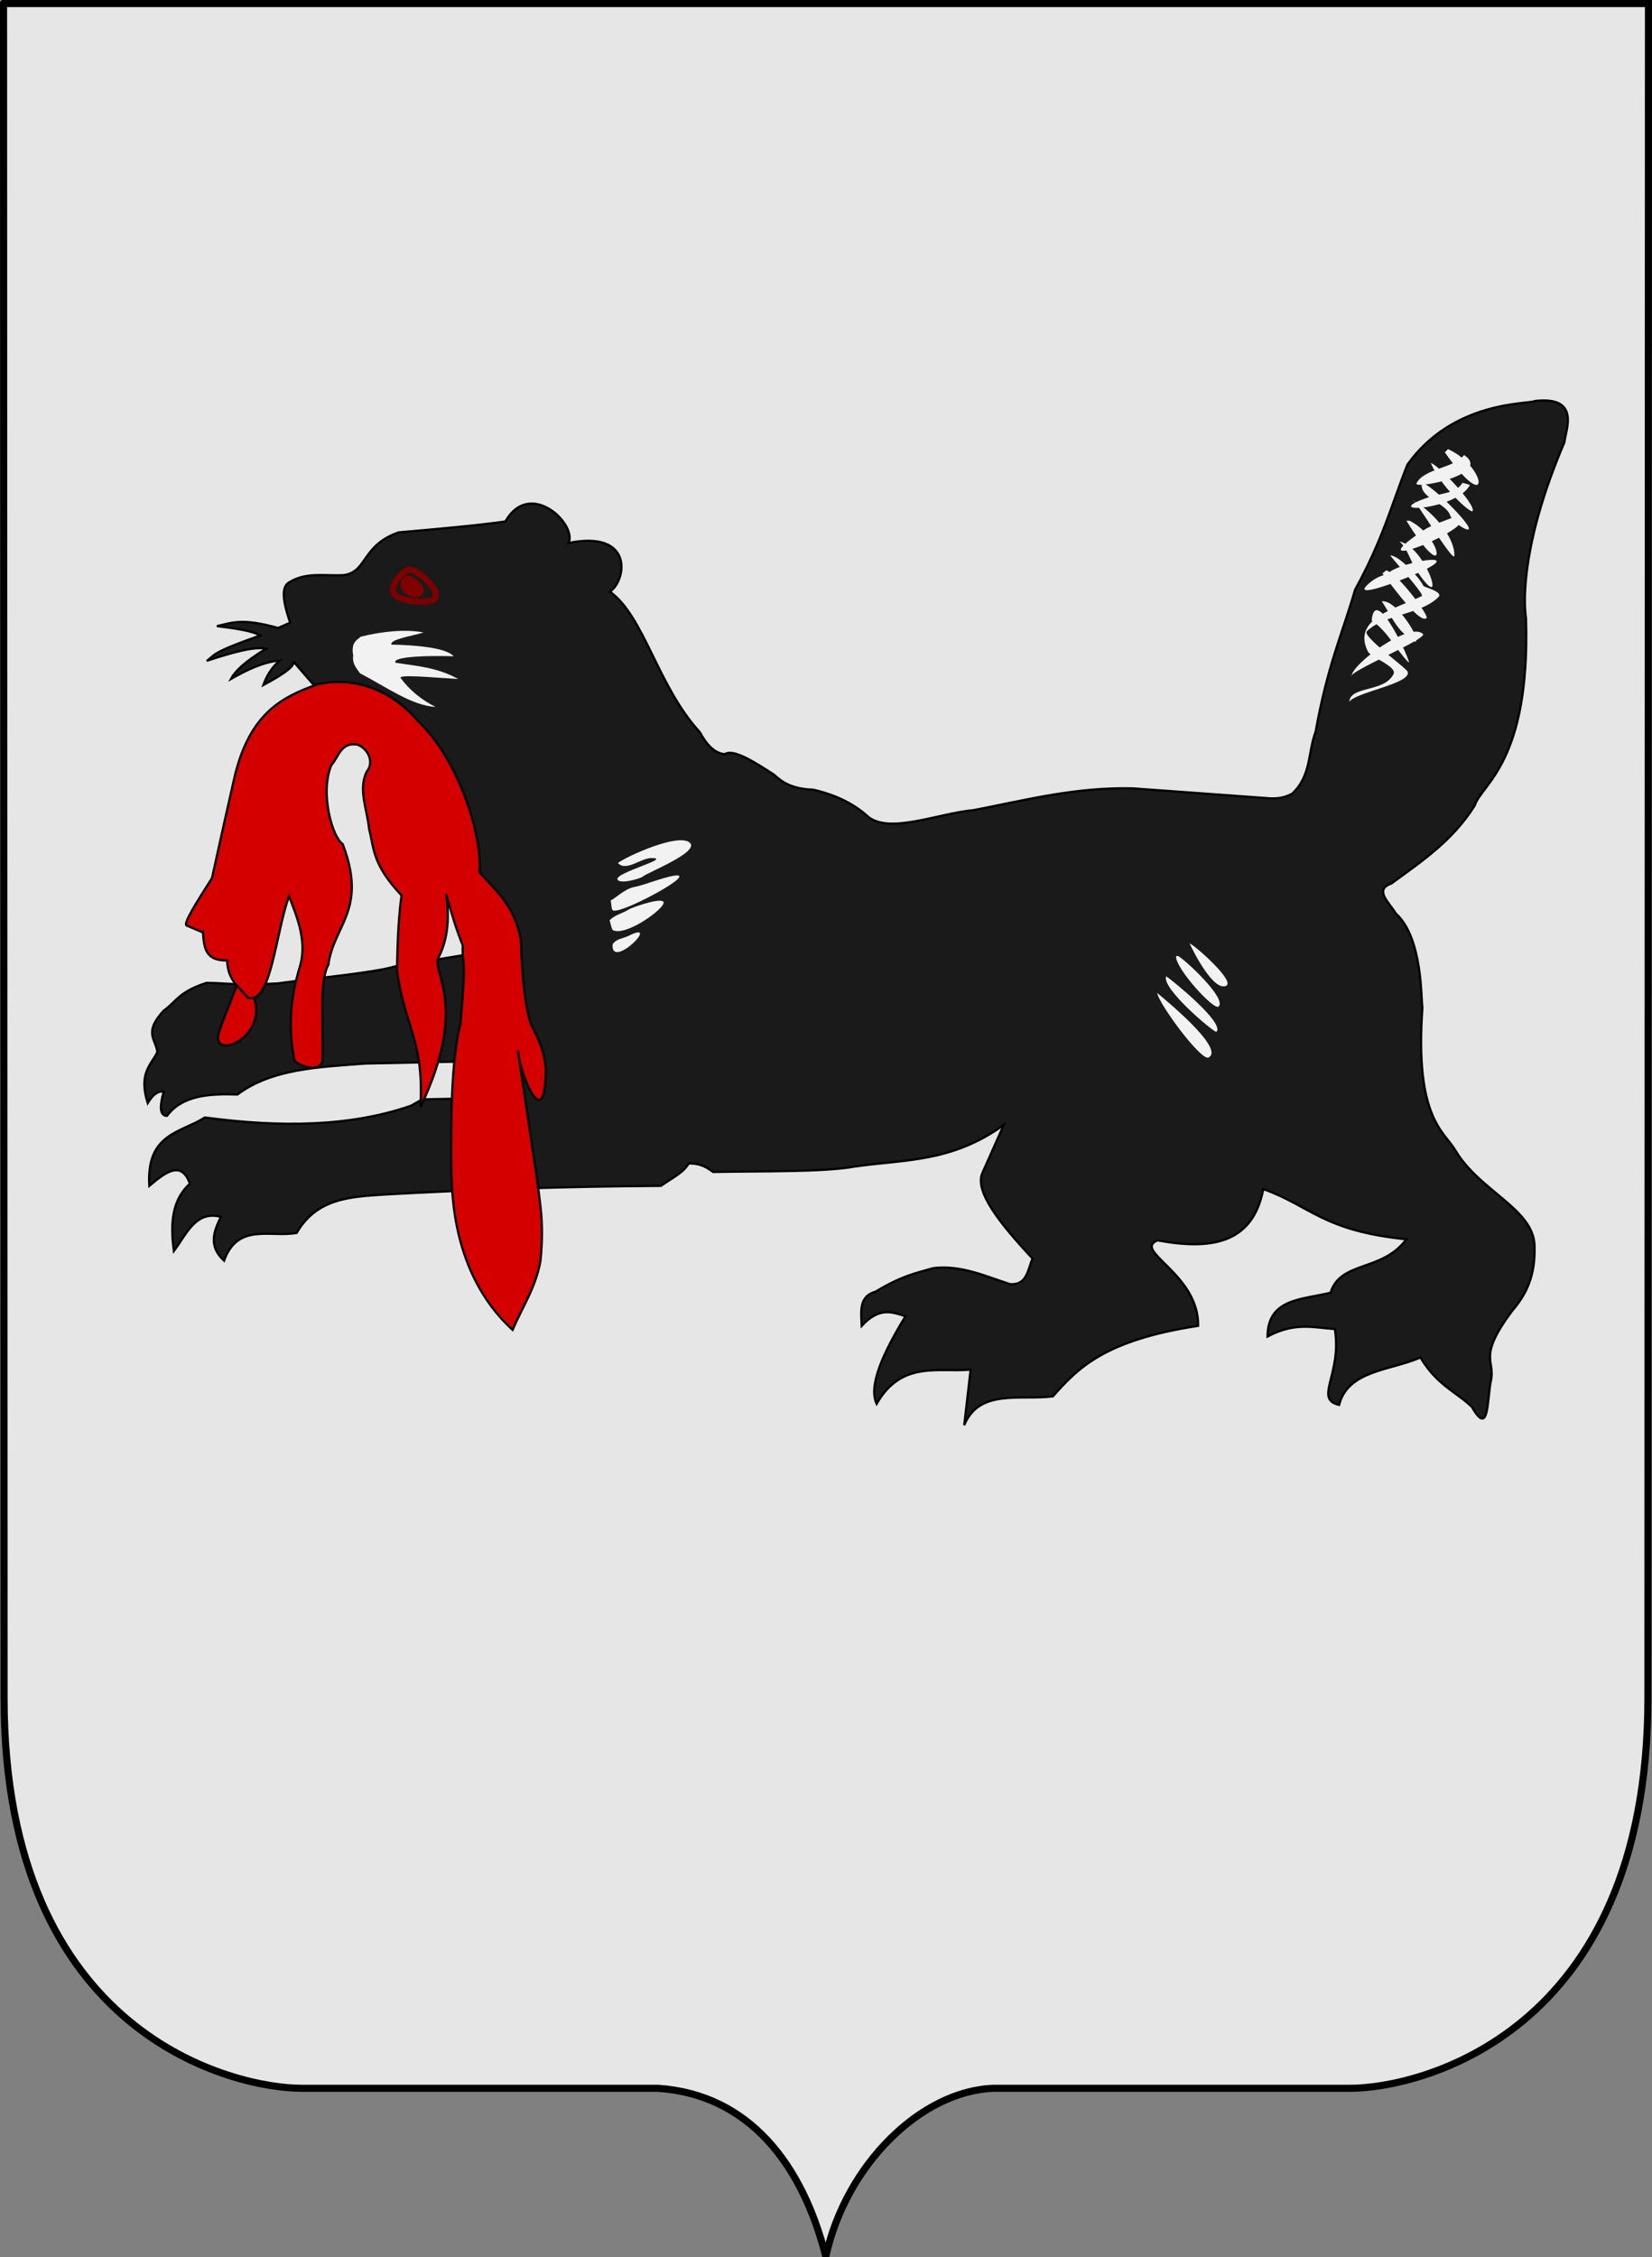
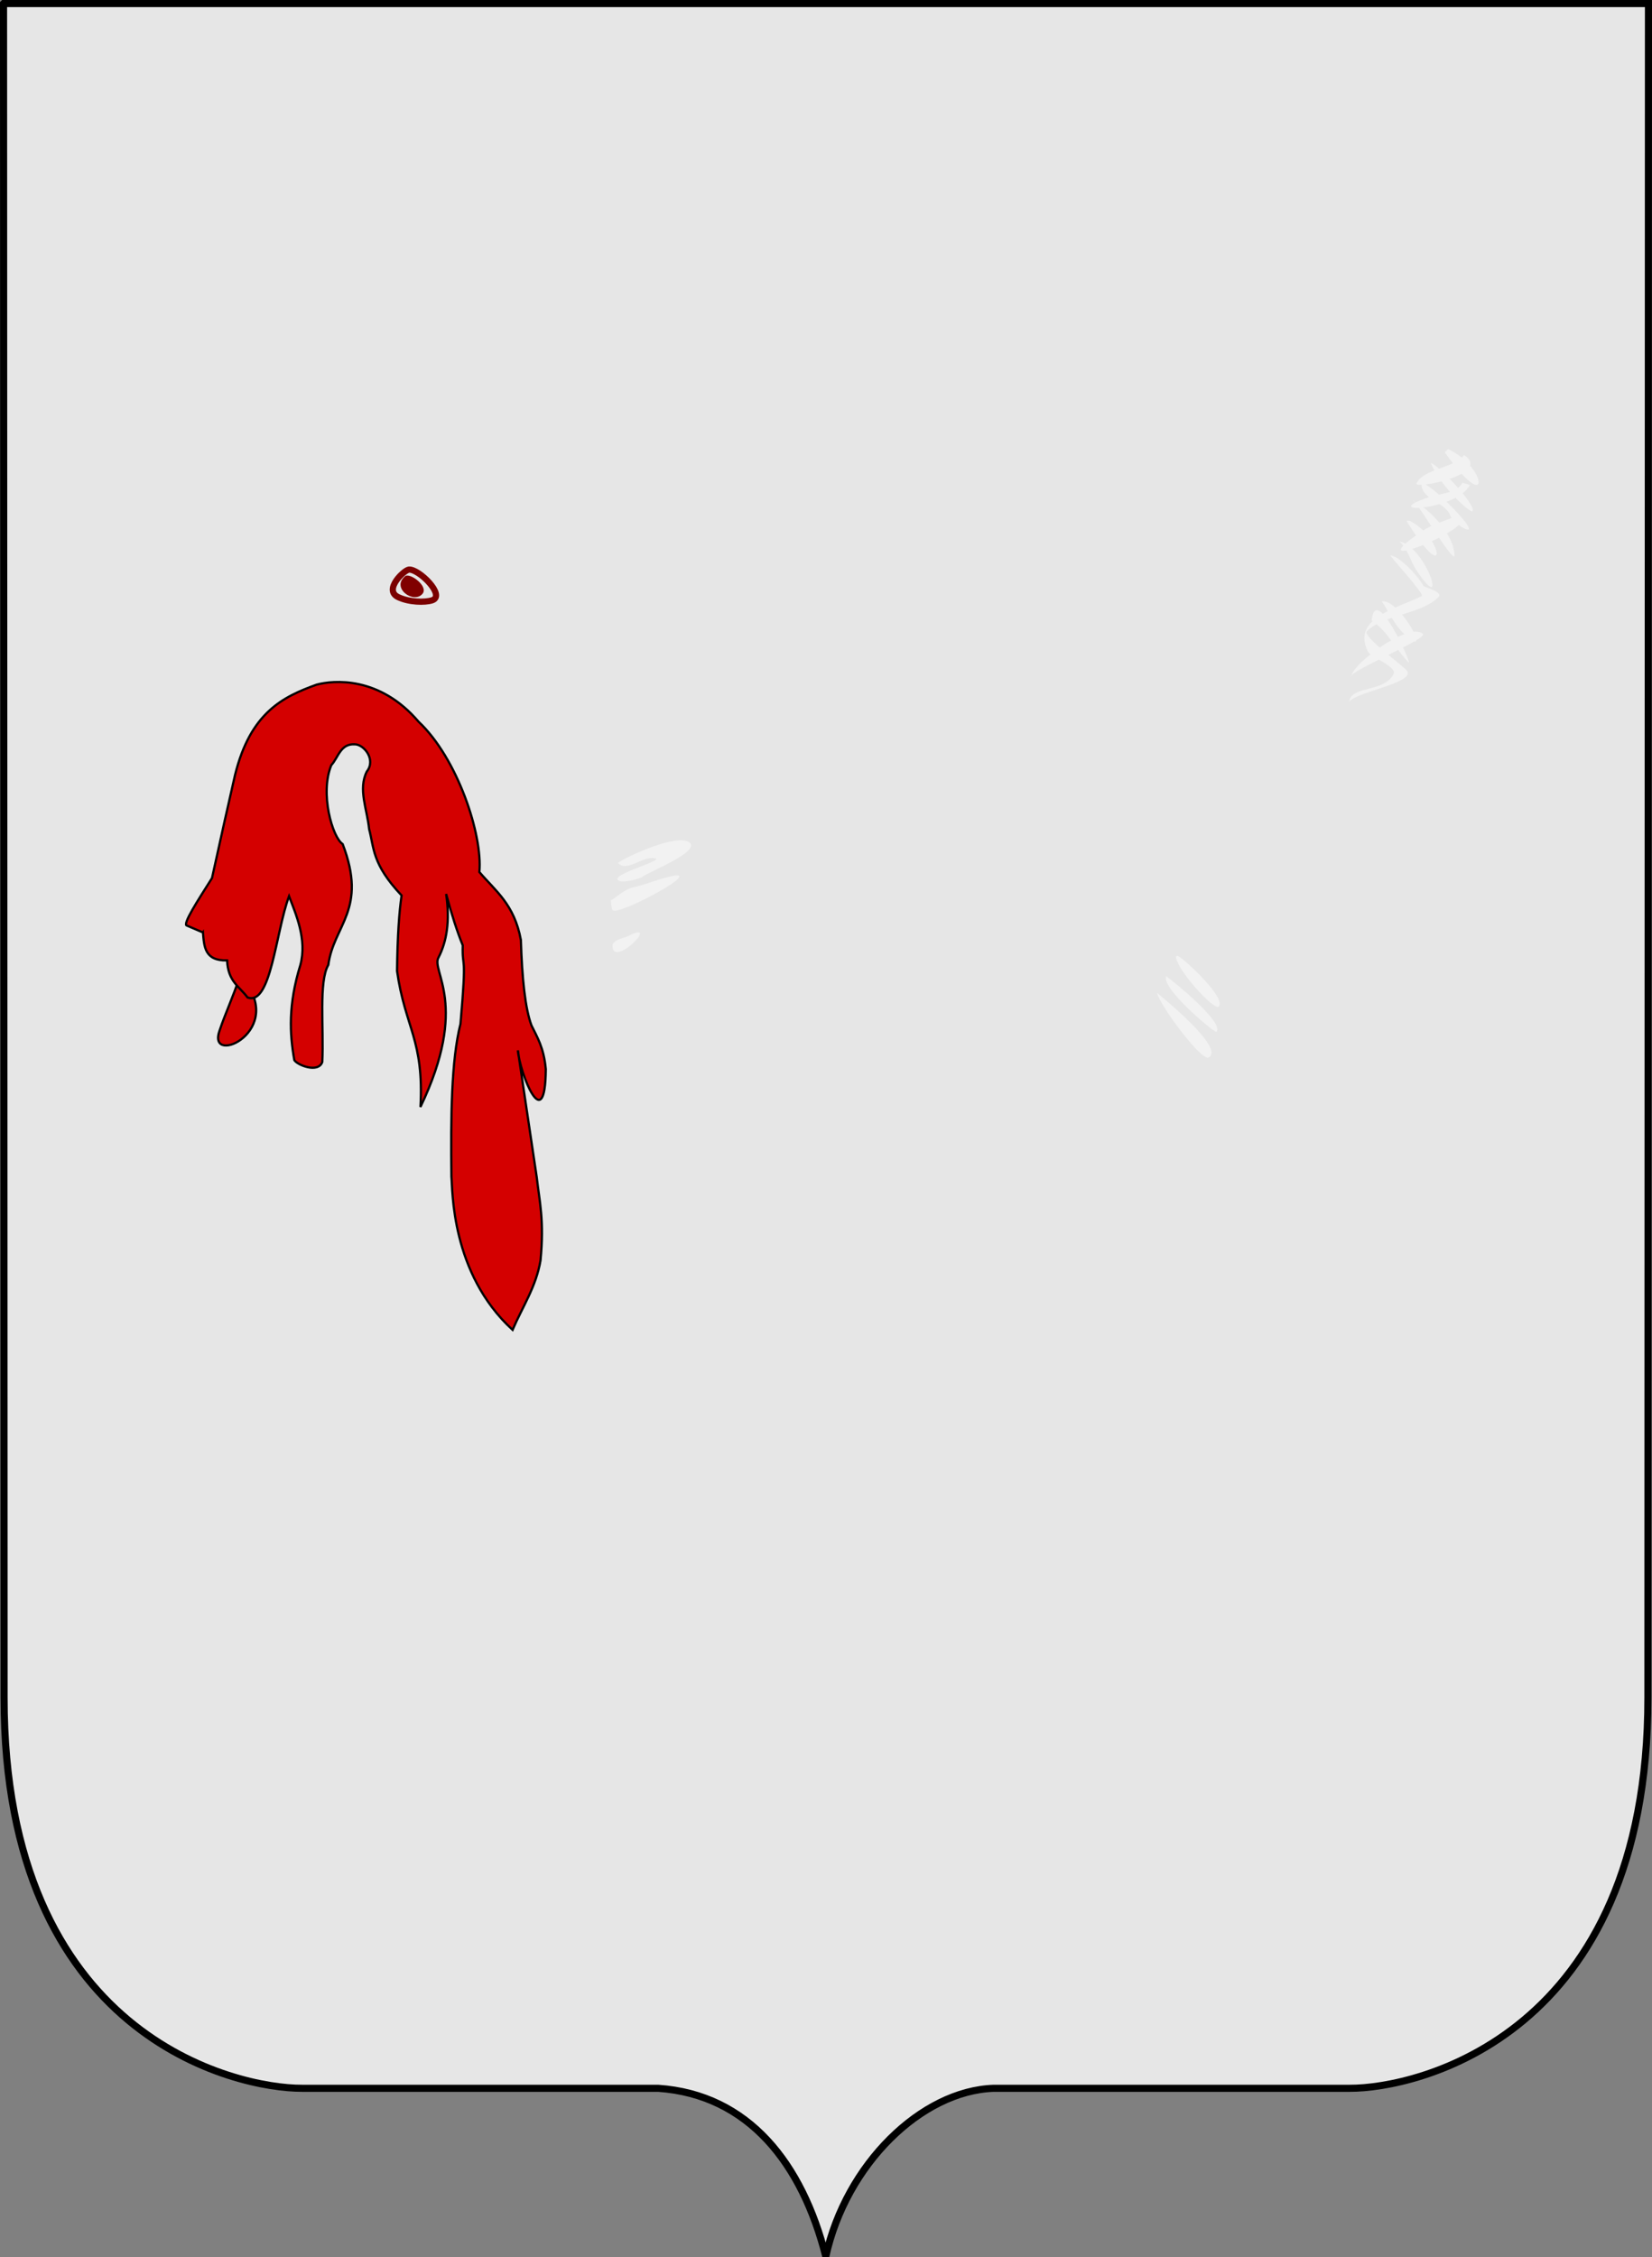
<svg xmlns="http://www.w3.org/2000/svg" xmlns:ns1="http://www.inkscape.org/namespaces/inkscape" xmlns:ns2="http://sodipodi.sourceforge.net/DTD/sodipodi-0.dtd" width="744.875" height="1017.344" id="svg2" version="1.1" ns1:version="0.48.2 r9819" ns2:docname="Новый документ 1">
  <rect width="100%" height="100%" fill="#808080" stroke="none" />
  <defs id="defs4" />
  <ns2:namedview id="base" pagecolor="#ffffff" bordercolor="#666666" borderopacity="0" ns1:pageopacity="0.0" ns1:pageshadow="2" ns1:zoom="0.36708984" ns1:cx="-156.72567" ns1:cy="481.06152" ns1:document-units="px" ns1:current-layer="layer1" showgrid="false" showguides="true" ns1:guide-bbox="true" fit-margin-top="0" fit-margin-left="0" fit-margin-right="0" fit-margin-bottom="0" ns1:window-width="1366" ns1:window-height="706" ns1:window-x="-8" ns1:window-y="-8" ns1:window-maximized="1" />
  <g ns1:label="Layer 1" ns1:groupmode="layer" id="layer1" transform="translate(-0.094,-2.156)">
    <g id="g3847">
      <path ns2:nodetypes="cccccccccc" ns1:connector-curvature="0" id="path3000" d="M 1.688,3.759 1.938,767.29 c 0,152.688 104.467,176.157 134.344,176.031 l 160.562,0 c 40.935,2.814 64.999,34.123 75.594,75.781 9.096,-41.398 43.014,-74.721 75.781,-75.781 l 160.531,0 c 29.877,0.126 134.375,-23.344 134.375,-176.031 l 0.25,-763.531 c -245.034,0 -518.88,0 -741.688,0 z" style="fill:#e6e6e6;stroke:#000000;stroke-width:3.2;stroke-linecap:butt;stroke-linejoin:miter;stroke-miterlimit:4;stroke-opacity:1;stroke-dasharray:none" />
-       <path ns2:nodetypes="ccccccccccccccccccccccccccccccccccccccccccccccccccccccccccccccccccccccccccccccccccccccccccc" ns1:connector-curvature="0" id="path3773" d="m 140.974,310.207 -8.683,-10.045 c 0.893,1.714 -2.558,4.932 -13.45,10.726 1.317,-3.689 3.297,-7.378 7.321,-11.067 -7.883,0.813 -14.975,4.396 -21.963,8.343 1.827,-3.39 5.875,-7.52 15.834,-13.621 -5.102,-1.176 -15.333,1.678 -26.731,5.448 3.999,-2.646 0.97,-3.262 24.006,-11.407 -2.845,-1.976 -10.738,-3.176 -19.409,-4.256 6.444,-1.32 10.751,-3.887 27.582,0.851 l 5.448,-2.384 c -4.202,-12.111 -3.244,-16.31 -0.681,-18.047 7.93,-5.05 16.519,-2.851 24.858,-3.405 10.617,-1.398 7.99,-13.41 24.687,-19.239 18.929,-1.646 36.871,-3.292 48.183,-4.937 11.171,-19.539 32.59,1.584 28.433,9.705 29.243,-5.922 26.434,16.428 18.728,21.963 15.506,11.252 21.474,42.57 40.521,63.336 3.043,5.615 6.611,9.496 11.237,9.875 3.853,-2.516 12.955,3.278 22.134,9.194 3.701,3.455 8.179,6.492 17.707,6.81 9.546,2.196 18.032,5.981 24.858,12.259 9.773,7.772 31.453,-1.571 47.672,-3.065 23.27,-4.5 45.83,-10.42 71.672,-9.776 l 59.714,4.334 c 3.843,0.378 7.748,0.386 12.039,-1.926 8.707,-8.016 7.086,-18.615 10.594,-27.931 5.567,-30.646 11.848,-43.471 17.818,-64.048 12.694,-23.066 16.323,-38.087 23.597,-56.343 20.73,-29.128 54.899,-27.139 57.418,-28.665 20.929,-2.395 13.846,13.133 13.372,18.552 -18.753,43.877 -18.658,70.499 -17.336,79.458 1.963,65.006 -20.152,74.667 -23.115,84.273 -9.906,15.886 -23.95,25.175 -37.562,35.154 -8.077,2.818 -0.974,8.555 1.926,13.484 12.462,11.169 11.325,39.637 12.039,42.377 -3.566,50.188 9.938,55.885 14.928,64.529 11.064,18.556 35.636,26.338 35.636,43.341 0.361,13.097 -3.693,21.48 -10.113,28.894 -15.991,21.495 -7.323,21.958 -9.631,31.783 -1.735,8.991 -0.784,25.063 -8.469,11.528 -6.953,-6.708 -15.94,-9.942 -23.227,-22.322 -13.386,5.922 -32.681,5.678 -36.686,21.388 -11.546,-2.647 1.44,-13.735 -1.926,-34.191 -9.399,-0.611 -17.943,-3.297 -30.338,3.371 0.075,-17.273 15.884,-16.642 28.412,-19.744 4.481,-14.502 23.279,-9.321 34.191,-24.078 -37.679,-3.813 -43.207,-15.046 -64.529,-22.633 -4.757,24.937 -23.974,27.496 -47.675,23.115 -11.487,4.75 18.687,15.005 18.299,38.525 -42.353,6.49 -54.216,19.078 -65.492,31.783 -14.66,1.858 -33.24,-3.543 -39.97,13.002 l 2.889,-25.041 c -14.942,1.238 -31.249,-4.048 -42.377,15.41 -3.819,-8.166 2.828,-22.746 13.002,-39.488 -5.902,-1.814 -11.643,-4.406 -19.744,4.334 -0.282,-6.452 -1.351,-13.342 6.26,-15.41 12.168,-7.349 18.597,-8.439 26.004,-10.594 12.54,-1.523 23.414,3.619 34.672,7.223 7.713,0.489 7.9,-6.546 10.113,-11.557 -14.827,-15.861 -26.245,-30.309 -22.633,-38.525 l 9.631,-21.67 c -23.793,17.152 -45.356,15.485 -67.419,18.781 -14.086,2.525 -42.377,1.959 -63.566,2.408 -2.555,-1.651 -5.038,-3.892 -11.076,-3.853 -2.2,4.111 -7.984,6.878 -12.521,10.113 -43.281,0.271 -84.331,1.657 -123.762,3.853 -15.459,1.038 -31.227,1.334 -40.451,17.336 -11.625,2.232 -26.613,-4.74 -32.746,12.521 -7.2,-6.581 -4.644,-13.163 -1.445,-19.744 -11.301,-3.013 -15.455,7.717 -21.189,15.41 -1.617,-11.942 -1.073,-22.902 7.223,-30.338 -3.778,-10.707 -10.962,-5.238 -18.299,0.963 -1.44,-23.772 14.278,-23.879 25.041,-30.82 33.811,4.502 65.471,4.241 92.942,-5.297 l 5.056,-2.872 38.525,-0.739 -5.779,-16.614 -58.269,1.204 c -20.851,1.61 -42.201,2.265 -57.788,13.965 -12.749,-0.413 -24.816,0.32 -31.783,9.631 -2.605,-0.136 -3.811,-2.563 -1.445,-10.835 -2.408,-0.62 -4.816,1.136 -7.223,5.056 -4.15,-13.219 1.236,-16.903 4.334,-22.874 -0.366,-5.651 -6.577,-8.623 2.889,-18.781 5.858,-4.174 6.552,-8.347 19.262,-12.521 10.522,0.115 13.594,1.348 32.265,0.241 17.958,-2.553 43.111,-4.747 52.972,-7.705 l 33.709,-5.538 -46.952,-113.89 z" style="fill:#1a1a1a;stroke:#000000;stroke-width:1px;stroke-linecap:butt;stroke-linejoin:miter;stroke-opacity:1" />
-       <path ns2:nodetypes="ccccccccccc" ns1:connector-curvature="0" id="path3775" d="m 162.767,289.095 c 10.023,-2.521 20.963,-3.438 28.263,-1.873 -5.063,1.563 -15.223,3.055 -14.472,5.448 9.907,0.184 24.647,1.228 28.093,5.278 -9.591,-0.396 -27.982,-0.099 -26.22,2.894 9.315,1.488 18.518,1.967 28.263,7.321 -11.255,-0.622 -27.687,-2.247 -25.879,-0.341 4.053,5.481 9.341,9.728 15.664,12.94 -10.658,-0.549 -22.564,-9.212 -34.052,-15.153 -1.597,-2.322 -3.632,-4.381 -3.065,-8.002 -1.093,-5.694 1.374,-6.836 3.405,-8.513 z" style="fill:#f2f2f2;fill-opacity:1;stroke:none" />
      <path ns1:connector-curvature="0" id="path3777" d="m 278.712,391.08 c 4.22,-3.121 27.745,-13.798 32.519,-9.024 4.194,4.194 -19.692,13.563 -21.282,15.153 -0.801,0.801 -10.272,3.632 -11.407,1.362 -1.526,-3.053 25.054,-9.705 15.323,-9.705 -4.907,0 -11.549,6.332 -15.153,2.213 z" style="fill:#f2f2f2;stroke:none" />
      <path ns1:connector-curvature="0" id="path3779" d="m 275.478,407.935 c 1.788,-0.619 6.114,-5.105 10.386,-5.959 2.729,-0.546 5.584,-1.521 8.172,-2.384 34.881,-11.627 -14.703,15.773 -17.707,12.769 -0.607,-0.607 -0.658,-3.365 -0.851,-4.427 z" style="fill:#f2f2f2;stroke:none" />
-       <path ns1:connector-curvature="0" id="path3783" d="m 274.967,416.959 c 2.268,-2.545 6.037,-3.174 8.683,-4.937 1.511,-1.007 17.596,-6.589 15.493,-2.384 -1.93,3.859 -17.28,14.43 -22.644,11.748 -0.65,-0.325 -1.229,-3.668 -1.532,-4.427 z" style="fill:#f2f2f2;stroke:none" />
      <path ns1:connector-curvature="0" id="path3785" d="m 276.329,427.685 c 1.753,-2.529 4.762,-2.551 7.151,-3.746 15.328,-7.664 -8.262,15.965 -7.151,3.746 z" style="fill:#f2f2f2;stroke:none" />
      <path ns1:connector-curvature="0" id="path3787" d="m 521.841,449.649 c 0.811,5.062 19.831,30.776 23.155,29.114 7.944,-3.972 -21.421,-27.597 -23.155,-29.114 z" style="fill:#f2f2f2;stroke:none" />
      <path ns1:connector-curvature="0" id="path3789" d="m 525.927,442.157 c -2.403,5.433 21.956,25.716 22.644,25.028 3.896,-3.896 -19.629,-23.018 -22.644,-25.028 z" style="fill:#f2f2f2;stroke:none" />
      <path ns1:connector-curvature="0" id="path3791" d="m 530.354,433.134 c -0.321,5.385 17.181,24.702 19.239,22.644 3.688,-3.688 -15.372,-21.307 -18.388,-22.815" style="fill:#f2f2f2;stroke:none" />
-       <path ns1:connector-curvature="0" id="path3793" d="m 536.483,427.345 c 1.738,3.873 10.908,21.873 16.515,19.069 4.141,-2.07 -14.391,-18.432 -16.515,-19.069 z" style="fill:#f2f2f2;stroke:none" />
+       <path ns1:connector-curvature="0" id="path3793" d="m 536.483,427.345 z" style="fill:#f2f2f2;stroke:none" />
      <path ns1:connector-curvature="0" id="path3805" d="m 108.111,442.463 c -2.682,8.507 -6.271,15.925 -9.15,24.56 -5.311,15.934 30.971,-0.481 10.113,-24.319" style="fill:#d40000;stroke:#000000;stroke-width:1px;stroke-linecap:butt;stroke-linejoin:miter;stroke-opacity:1" />
      <path ns1:connector-curvature="0" id="path3807" d="m 608.454,318.461 c 2.76,-4.379 28.927,-8.361 26.245,-13.725 -0.943,-1.887 -20.544,-15.813 -18.299,-18.059 7.662,-7.662 24.316,-7.461 32.265,-15.41 2.411,-2.411 -6.425,-4.422 -6.742,-5.056 -2.03,-4.059 -11.076,-13.725 -14.928,-13.725 -0.481,0 15.598,17.603 14.206,18.299 -11.003,5.501 -31.867,9.945 -24.319,25.041 1.244,2.489 13.24,6.748 11.557,10.113 -4.221,8.442 -19.313,5.133 -19.985,12.521 z" style="fill:#f2f2f2;stroke:none" />
      <path ns1:connector-curvature="0" id="path3809" d="m 609.417,307.144 c -2.081,-2.095 34.466,-17.061 32.265,-19.262 -5.752,-5.752 -32.265,13.466 -32.265,19.262 z" style="fill:#f2f2f2;stroke:none" />
-       <path ns1:connector-curvature="0" id="path3811" d="m 626.272,260.914 c -3.923,0.375 -7.5,2.684 -9.872,5.056 -6.471,6.471 18.301,-3.131 26.486,-7.223 15.424,-7.712 -9.151,-3.531 -15.892,0.963" style="fill:#f2f2f2;stroke:none" />
      <path ns1:connector-curvature="0" id="path3813" d="m 655.647,235.151 c -4.651,2.012 -9.756,3.374 -13.725,6.02 -35.881,23.921 36.221,-6.26 12.28,-6.26" style="fill:#f2f2f2;stroke:none" />
      <path ns1:connector-curvature="0" id="path3815" d="m 659.5,219.741 c -2.52,4.698 -10.001,4.778 -15.169,6.501 -23.943,7.981 12.789,5.965 18.54,-5.538" style="fill:#f2f2f2;stroke:none" />
      <path ns1:connector-curvature="0" id="path3817" d="m 660.222,207.22 c -4.437,6.035 -18.049,6.001 -21.43,12.761 -1.446,2.892 34.537,-4.023 21.43,-12.761 z" style="fill:#f2f2f2;stroke:none" />
      <path ns1:connector-curvature="0" id="path3821" d="m 651.554,206.016 c 20.749,29.555 19.423,6.727 1.445,-1.445" style="fill:#f2f2f2;stroke:none" />
      <path ns1:connector-curvature="0" id="path3823" d="m 645.294,210.832 c 3.877,10.17 18.088,23.056 18.781,21.67 1.497,-2.994 -15.365,-20.645 -18.781,-21.67 z" style="fill:#f2f2f2;stroke:none" />
      <path ns1:connector-curvature="0" id="path3825" d="m 641.2,219.741 c -1.292,7.103 10.811,8.837 12.761,14.688 1.132,3.397 10.145,8.973 8.187,5.056 -2.08,-4.159 -16.968,-19.02 -20.948,-19.744 z" style="fill:#f2f2f2;stroke:none" />
      <path ns1:connector-curvature="0" id="path3827" d="m 637.348,227.927 c -0.442,-2.855 18.54,29.032 18.54,24.56 0,-9.064 -10.888,-20.733 -18.54,-24.56 z" style="fill:#f2f2f2;stroke:none" />
      <path ns1:connector-curvature="0" id="path3829" d="m 634.218,236.836 c 19.27,31.153 16.704,7.63 1.445,0" style="fill:#f2f2f2;stroke:none" />
      <path ns1:connector-curvature="0" id="path3831" d="m 631.088,246.227 c 3.553,2.824 4.859,8.733 7.705,13.002 14.573,21.859 4.456,-10.791 -7.705,-13.002 z" style="fill:#f2f2f2;stroke:none" />
-       <path ns1:connector-curvature="0" id="path3833" d="m 623.383,260.673 c 0.563,0.058 16.524,23.446 19.985,19.985 1.065,-1.065 -13.293,-20.519 -18.299,-21.43" style="fill:#f2f2f2;stroke:none" />
      <path ns1:connector-curvature="0" id="path3835" d="m 623.142,273.194 c 3.137,4.584 5.418,9.993 9.15,13.725 15.546,15.546 -0.962,-15.213 -9.15,-13.725 z" style="fill:#f2f2f2;stroke:none" />
      <path ns1:connector-curvature="0" id="path3837" d="m 618.567,281.862 c 7.279,4.765 10.839,13.007 16.614,18.781 2.117,2.117 -14.998,-36.553 -16.614,-18.781 z" style="fill:#f2f2f2;stroke:none" />
      <path ns2:nodetypes="cssc" ns1:connector-curvature="0" id="path3841" d="m 184.438,258.868 c -2.287,0.34 -11.5,9.153 -4.857,12.374 4.904,2.378 12.068,2.521 15.331,1.471 6.368,-2.048 -5.977,-14.254 -10.474,-13.845 z" style="fill:none;stroke:#7b0000;stroke-width:2.8;stroke-linecap:butt;stroke-linejoin:miter;stroke-miterlimit:4;stroke-opacity:1;stroke-dasharray:none" />
      <path ns1:connector-curvature="0" id="path3843" d="m 182.935,261.713 c -6.817,5.35 3.746,12.881 7.689,8.021 2.669,-3.29 -5.223,-9.237 -7.689,-8.021 z" style="fill:#800000;stroke:none" />
      <path ns2:nodetypes="cc" ns1:connector-curvature="0" id="path3845" d="m 233.317,475.932 c -4.475,-16.967 -5.271,-29.204 -5.297,-40.451" style="fill:none;stroke:#000000;stroke-width:1px;stroke-linecap:butt;stroke-linejoin:miter;stroke-opacity:1" />
      <path ns2:nodetypes="ccccccccccccccccccccccccccccccccccc" ns1:connector-curvature="0" id="path3803" d="m 91.599,422.407 -7.151,-3.065 c -2.44,-0.302 5.049,-11.597 11.237,-21.453 4.239,-19.378 7.417,-33.455 10.386,-46.48 6.979,-28.184 21.599,-35.21 36.776,-40.692 7.522,-2.016 28.352,-3.988 45.97,16.685 17.559,16.492 28.988,51.053 27.412,67.763 7.21,8.475 15.78,14.501 18.728,30.646 0.53,17.486 1.969,30.972 4.767,38.478 2.632,5.396 5.575,10.012 6.47,19.75 -0.273,31.017 -11.826,1.562 -12.599,-8.513 2.838,19.069 5.675,38.138 8.513,57.207 1.216,10.911 3.458,19.329 1.703,37.457 -1.986,11.918 -8.193,21.023 -12.599,31.327 -27.943,-25.589 -27.012,-63.259 -27.582,-69.125 -0.299,-26.75 -0.09,-52.328 4.086,-68.784 3.02,-34.13 0.685,-23.644 1.022,-35.414 -2.497,-6.131 -4.994,-13.845 -7.491,-23.155 1.835,12.504 0.199,21.538 -3.405,28.603 -3.675,6.084 14.089,21.092 -8.172,67.422 1.634,-30.368 -6.88,-35.522 -10.556,-61.293 0.184,-15.825 0.953,-26.383 2.043,-34.052 -13.411,-14.253 -12.332,-21.262 -14.642,-29.965 -0.835,-8.709 -5.062,-17.98 -1.022,-25.879 4.237,-5.362 -1.283,-12.259 -5.448,-12.259 -6.489,-0.362 -7.404,5.973 -10.556,9.364 -5.273,12.683 0.496,32.627 5.108,35.584 11.368,29.637 -4.112,36.492 -6.47,54.483 -4.404,7.489 -1.96,28.584 -2.724,43.756 -1.845,5.149 -11.263,1.369 -12.599,-0.851 -2.148,-11.965 -2.78,-25.089 2.724,-42.905 3.099,-11.566 -2.108,-23.067 -5.108,-30.987 -6.023,16.183 -8.144,49.686 -18.728,45.629 -3.555,-4.848 -8.848,-7.169 -9.194,-16.685 -10.216,0.26 -10.354,-6.307 -10.897,-12.599 z" style="fill:#d40000;stroke:#000000;stroke-width:1px;stroke-linecap:butt;stroke-linejoin:miter;stroke-opacity:1" />
    </g>
  </g>
</svg>